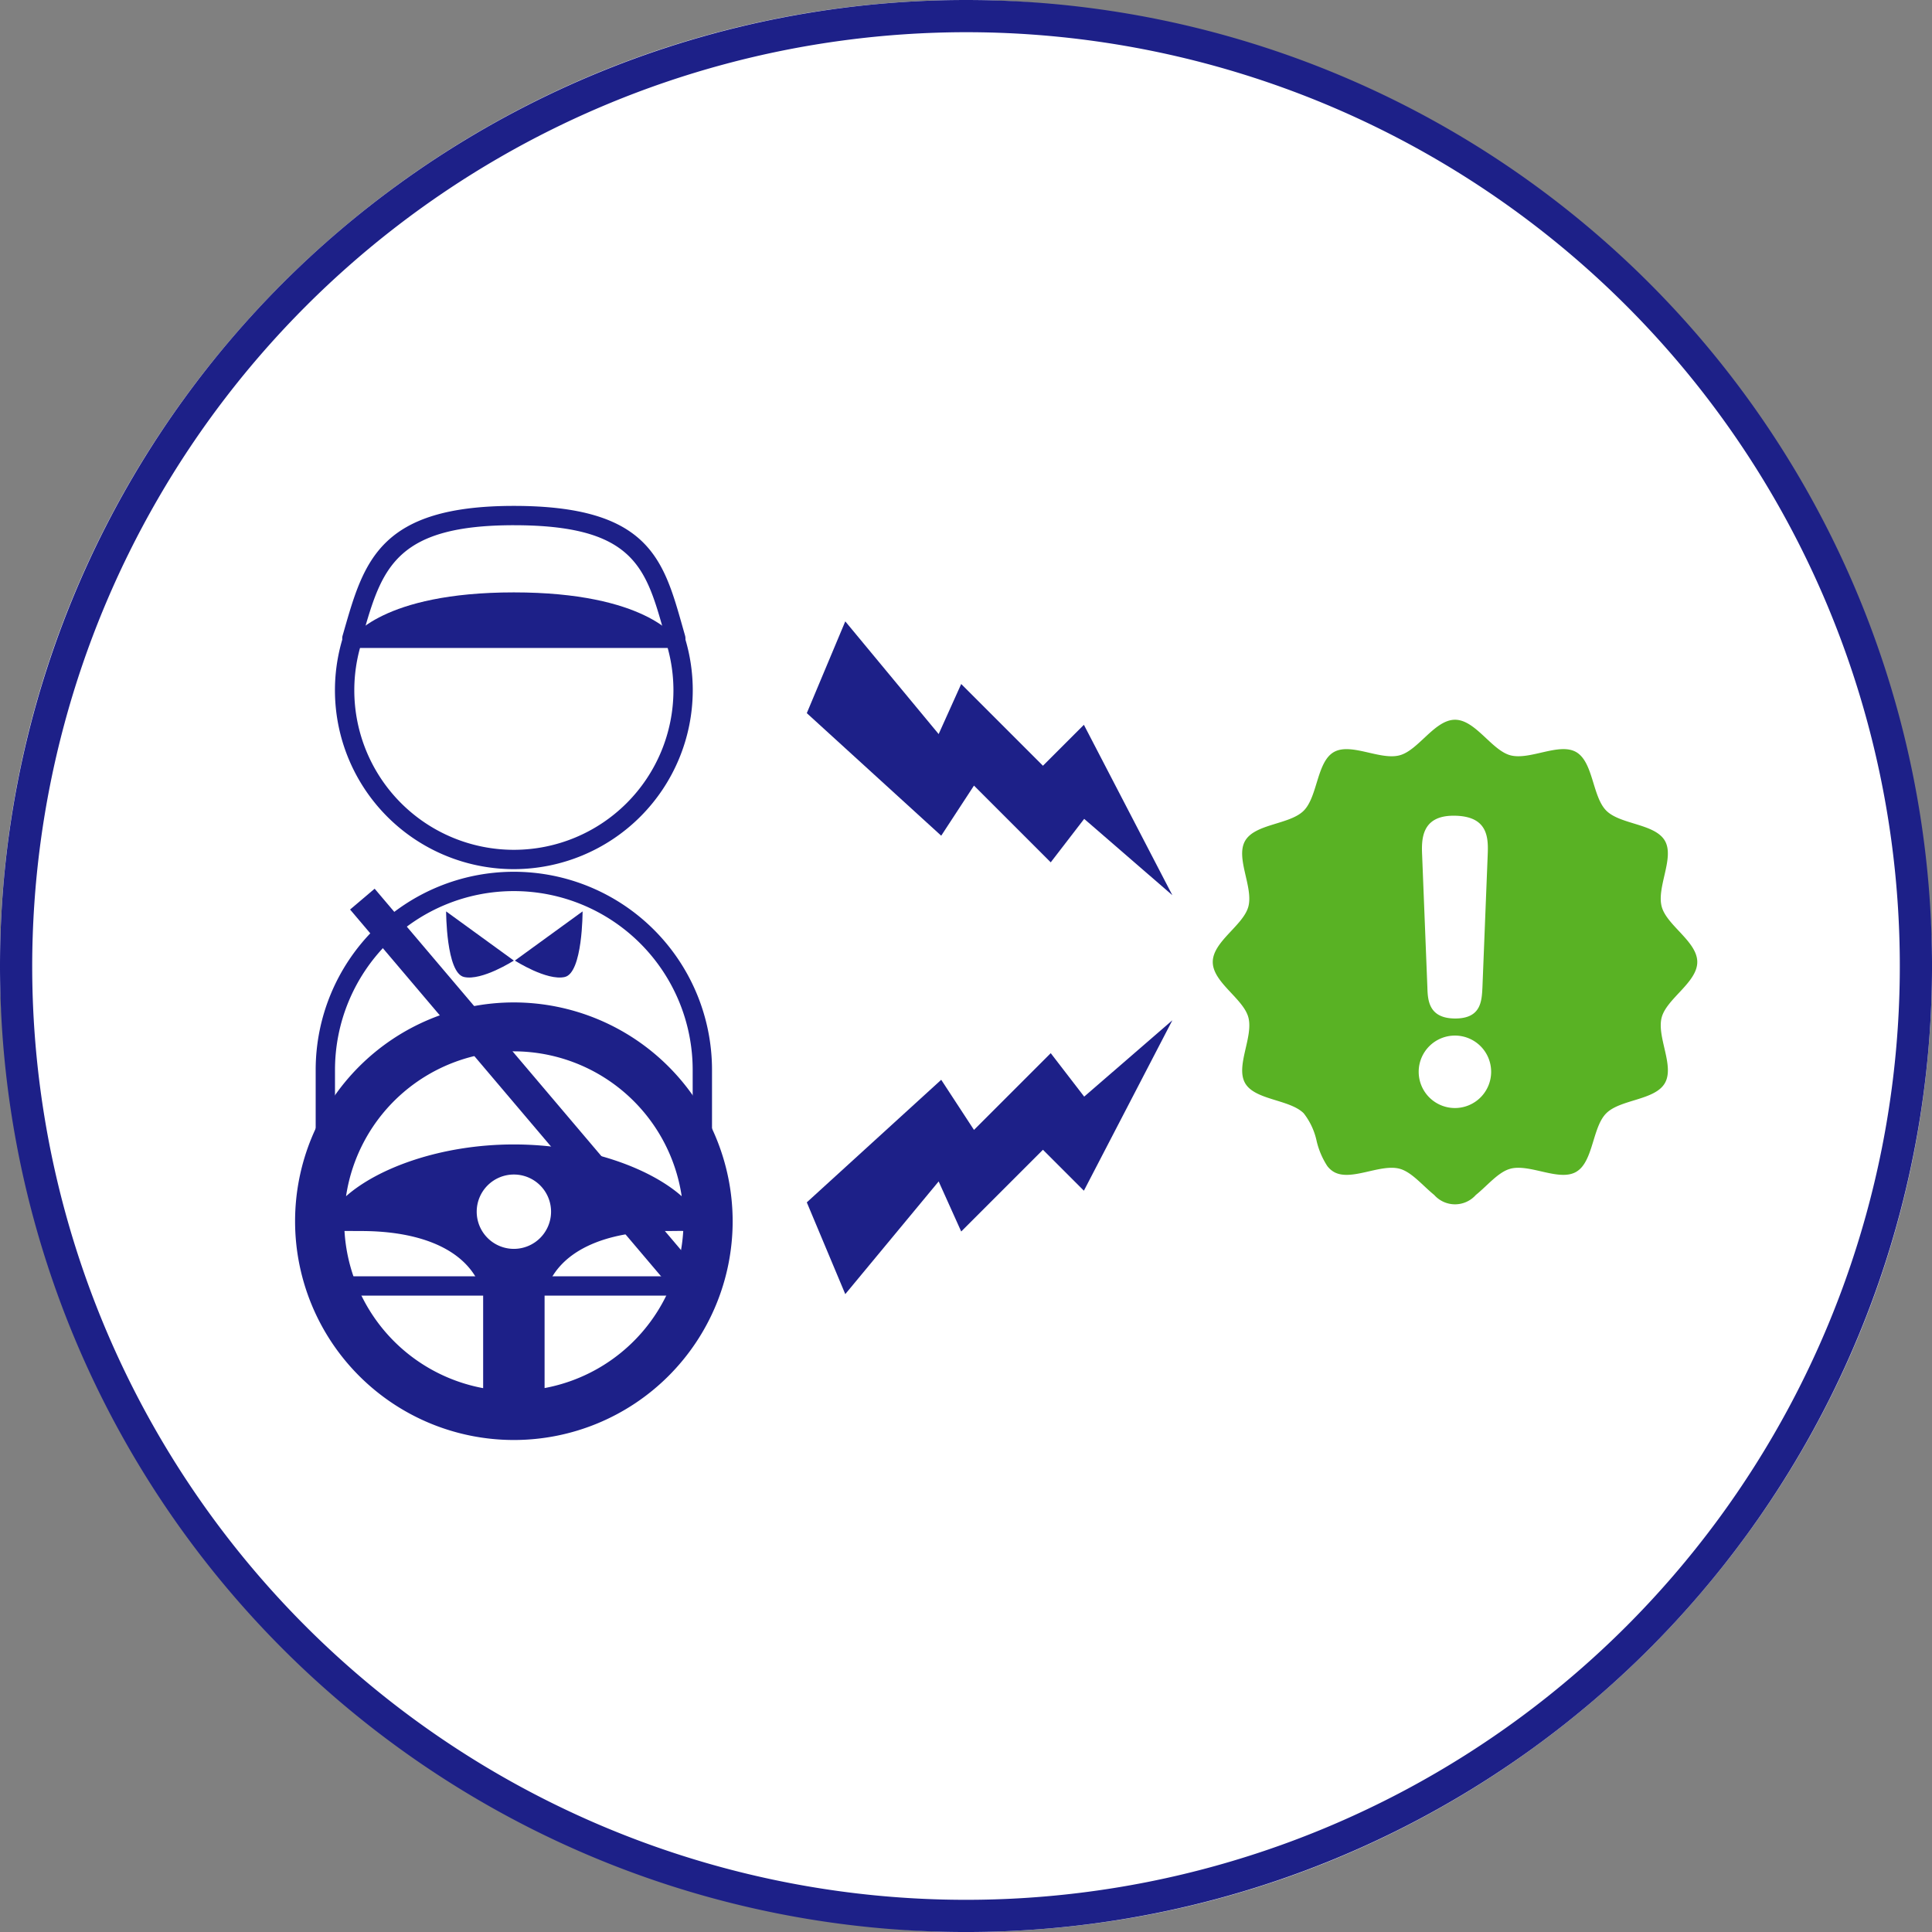
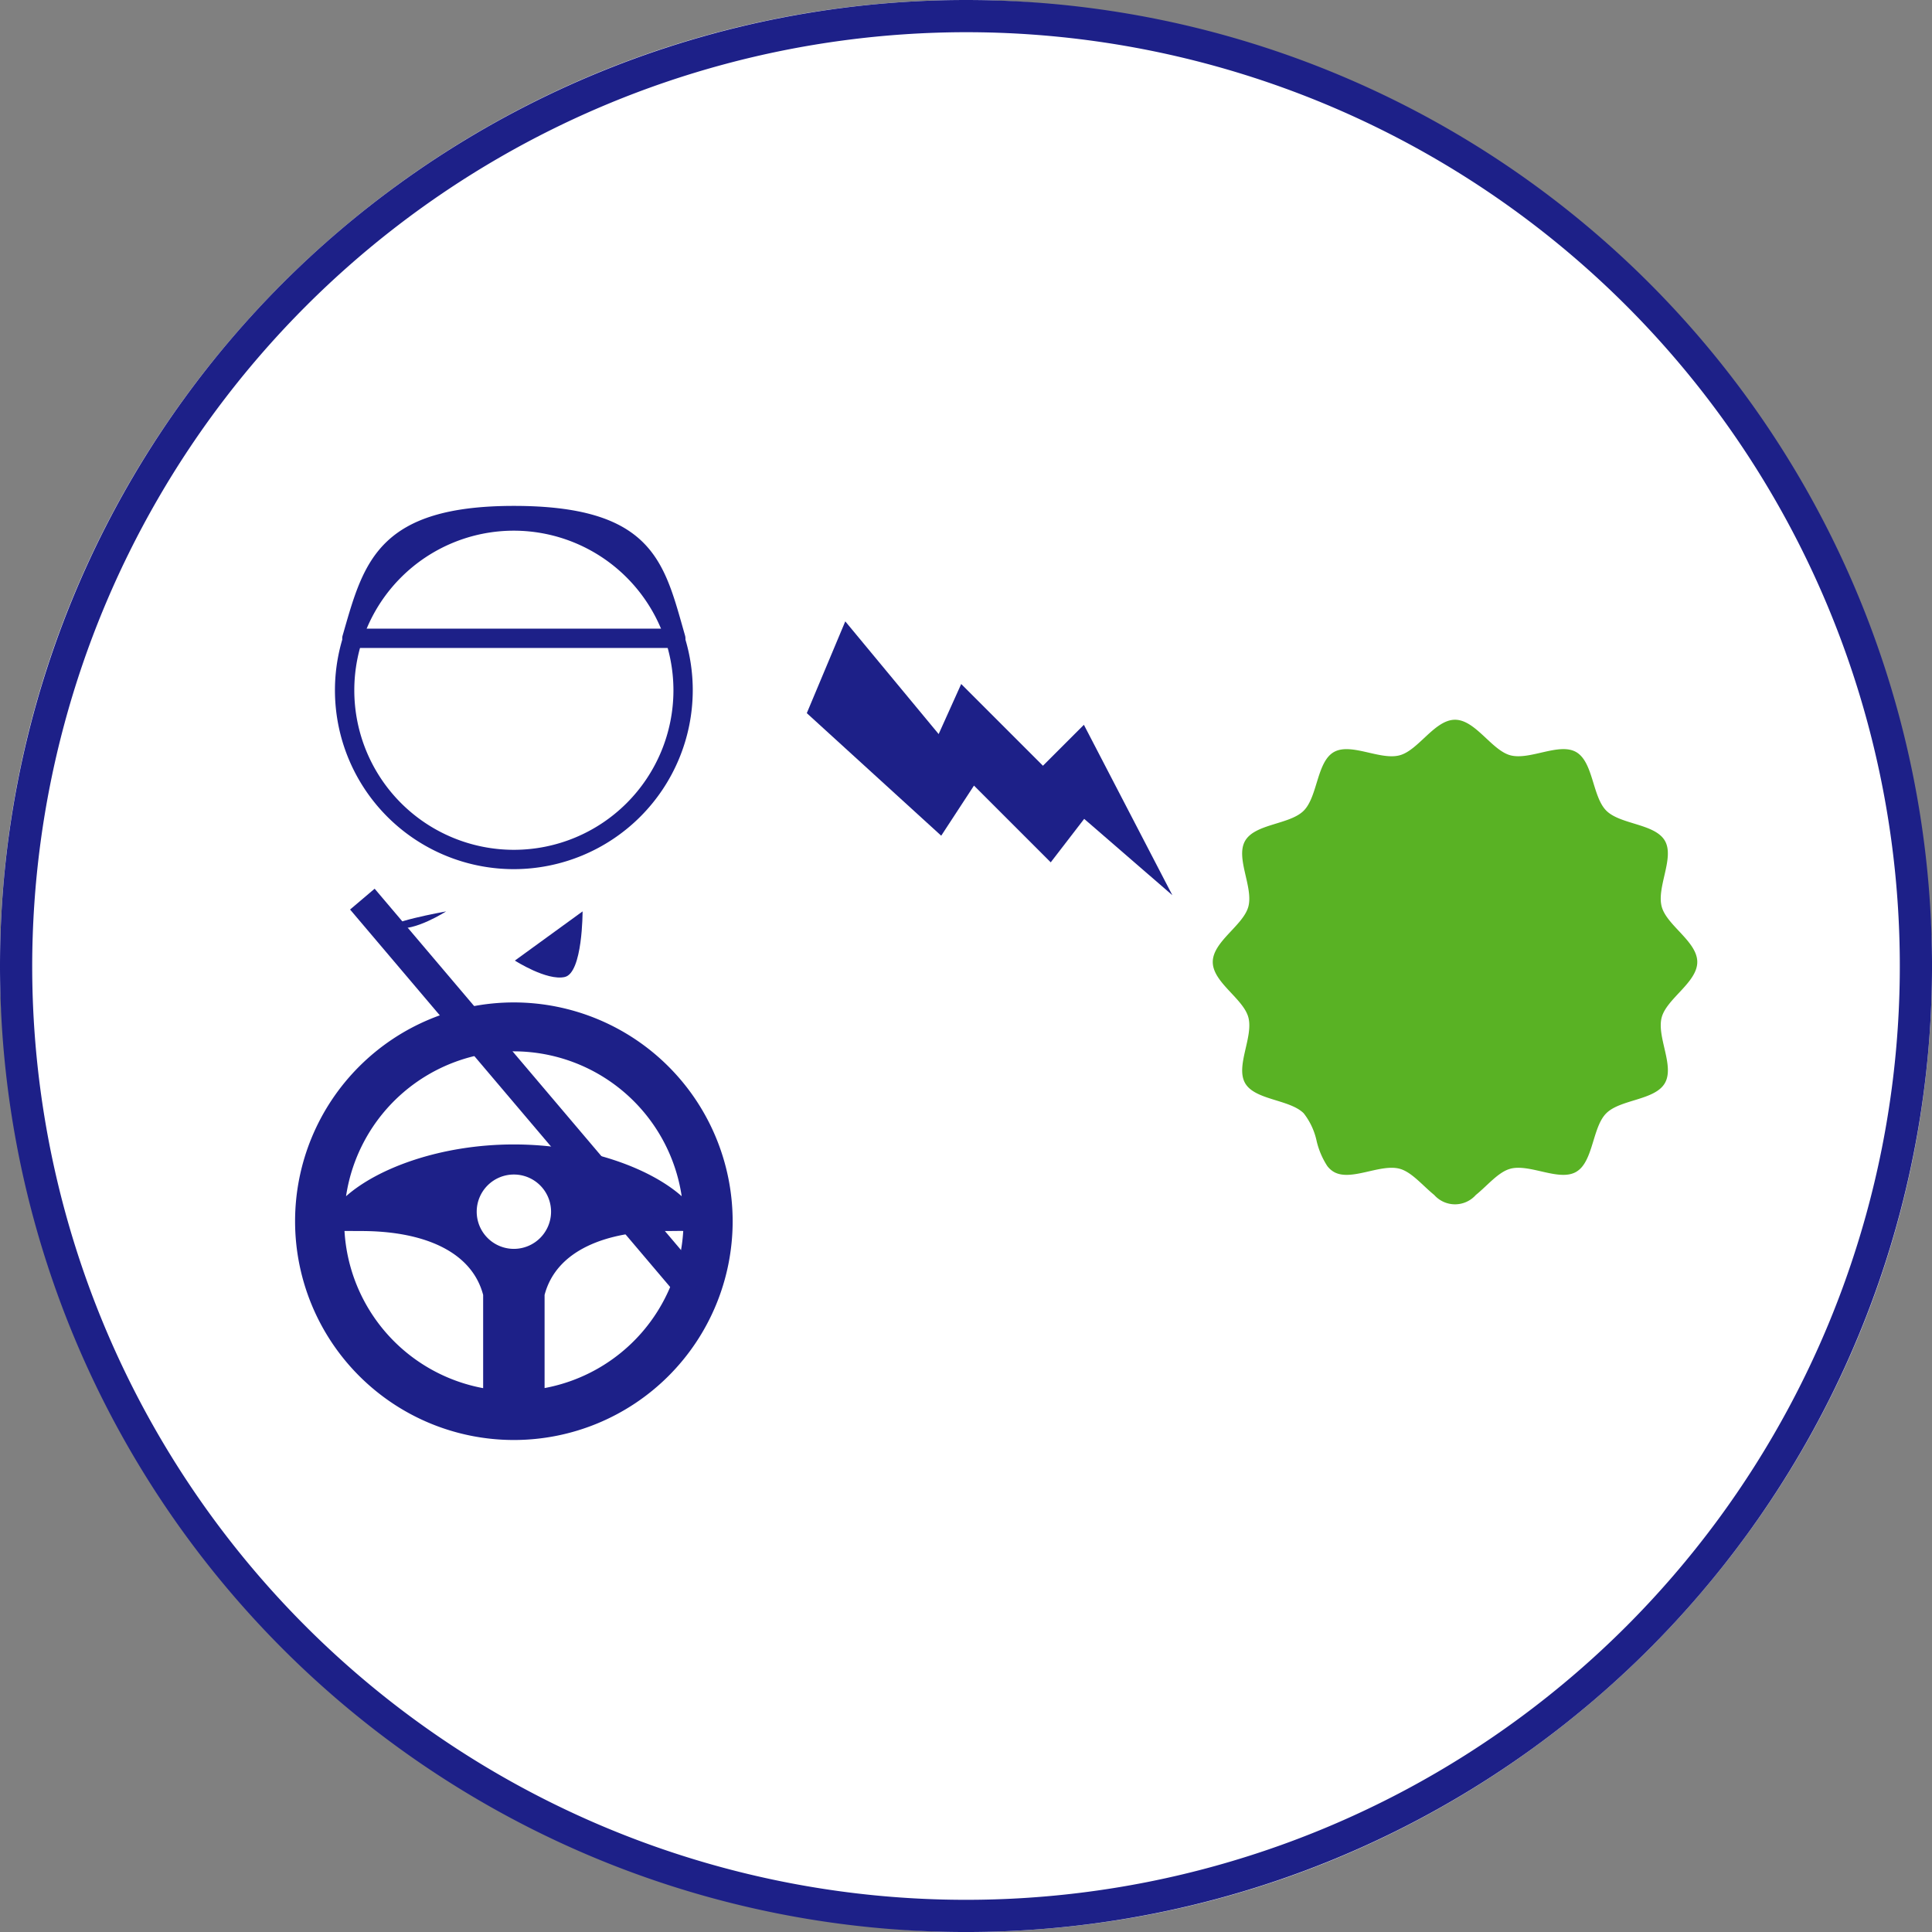
<svg xmlns="http://www.w3.org/2000/svg" width="119.999" height="120" viewBox="0 0 119.999 120">
  <rect x="0" y="0" width="119.999" height="120" fill="#808080" stroke="none" />
  <g id="グループ_65305" data-name="グループ 65305" transform="translate(-1951.783 -193.185)">
    <g id="グループ_65107" data-name="グループ 65107">
      <rect id="長方形_8236" data-name="長方形 8236" width="119.999" height="119.999" rx="59.999" transform="translate(1951.783 193.185)" fill="#fff" />
      <path id="パス_88246" data-name="パス 88246" d="M2011.783,195.185a58,58,0,1,1-58,58,58.065,58.065,0,0,1,58-58m0-2h0a60,60,0,0,0,0,120h0a60,60,0,0,0,0-120Z" fill="#1d2088" />
    </g>
    <g id="グループ_65118" data-name="グループ 65118">
      <g id="グループ_65114" data-name="グループ 65114">
        <g id="グループ_65113" data-name="グループ 65113">
          <g id="グループ_65111" data-name="グループ 65111">
            <g id="グループ_65108" data-name="グループ 65108">
              <circle id="楕円形_3281" data-name="楕円形 3281" cx="10.512" cy="10.512" r="10.512" transform="translate(1973.186 225.546)" fill="#fff" />
              <path id="パス_88247" data-name="パス 88247" d="M1983.7,247.169a11.112,11.112,0,1,1,11.111-11.112A11.125,11.125,0,0,1,1983.7,247.169Zm0-21.023a9.911,9.911,0,1,0,9.911,9.911A9.922,9.922,0,0,0,1983.7,226.146Z" fill="#1d2088" />
            </g>
            <g id="グループ_65109" data-name="グループ 65109">
              <path id="パス_88248" data-name="パス 88248" d="M1971.989,273.056V259.64a11.708,11.708,0,0,1,11.709-11.708h0a11.708,11.708,0,0,1,11.708,11.708v13.416Z" fill="#fff" />
-               <path id="パス_88249" data-name="パス 88249" d="M1996.007,273.657H1971.39V259.64a12.308,12.308,0,0,1,24.617,0Zm-23.417-1.2h22.216V259.64a11.108,11.108,0,0,0-22.216,0Z" fill="#1d2088" />
            </g>
            <g id="グループ_65110" data-name="グループ 65110">
-               <path id="パス_88250" data-name="パス 88250" d="M1993.757,232.83c-1.262-4.391-1.779-7.623-10.059-7.623-8.044,0-8.8,3.232-10.059,7.623Z" fill="#fff" />
              <path id="パス_88251" data-name="パス 88251" d="M1993.756,233.43h-20.117a.6.6,0,0,1-.576-.766l.078-.272c1.245-4.349,2.228-7.785,10.557-7.785,8.356,0,9.287,3.294,10.467,7.465l.168.592a.6.6,0,0,1-.577.766Zm-19.32-1.2h18.526c-1.1-3.875-1.922-6.423-9.264-6.423C1976.57,225.807,1975.56,228.343,1974.436,232.23Z" fill="#1d2088" />
            </g>
-             <path id="パス_88252" data-name="パス 88252" d="M1973.639,232.83s1.839-2.851,10.059-2.851,10.059,2.851,10.059,2.851Z" fill="#1d2088" />
          </g>
          <g id="グループ_65112" data-name="グループ 65112">
-             <path id="パス_88253" data-name="パス 88253" d="M1979.492,249.793l4.206,3.055s-1.984,1.274-3.095,1.019S1979.492,249.793,1979.492,249.793Z" fill="#1d2088" />
+             <path id="パス_88253" data-name="パス 88253" d="M1979.492,249.793s-1.984,1.274-3.095,1.019S1979.492,249.793,1979.492,249.793Z" fill="#1d2088" />
            <path id="パス_88254" data-name="パス 88254" d="M1987.968,249.793l-4.206,3.055s1.985,1.274,3.1,1.019S1987.968,249.793,1987.968,249.793Z" fill="#1d2088" />
          </g>
        </g>
        <path id="パス_88255" data-name="パス 88255" d="M1983.7,255.447a13.589,13.589,0,1,0,13.589,13.589A13.6,13.6,0,0,0,1983.7,255.447Zm0,3.038a10.557,10.557,0,0,1,10.424,9c-1.968-1.747-5.893-3.217-10.424-3.217s-8.456,1.47-10.424,3.217A10.557,10.557,0,0,1,1983.7,258.485Zm-1.908,20.92a10.556,10.556,0,0,1-8.612-9.764c.343,0,.692.005,1.048.005,3.722,0,6.829,1.181,7.564,3.967Zm1.908-8.651a2.309,2.309,0,1,1,2.31-2.31A2.312,2.312,0,0,1,1983.7,270.754Zm1.908,8.651v-5.792c.734-2.786,3.841-3.967,7.564-3.967.356,0,.7-.009,1.048-.005A10.556,10.556,0,0,1,1985.606,279.4Z" fill="#1d2088" />
        <rect id="長方形_8237" data-name="長方形 8237" width="2" height="31.8" transform="translate(1973.527 249.677) rotate(-40.294)" fill="#1d2088" />
      </g>
      <g id="グループ_65117" data-name="グループ 65117">
        <g id="グループ_65116" data-name="グループ 65116">
          <path id="パス_88256" data-name="パス 88256" d="M2054.993,256.377c.313-1.171,2.21-2.172,2.21-3.442s-1.9-2.27-2.21-3.441c-.323-1.211.808-3.026.2-4.086-.623-1.075-2.766-1-3.639-1.871s-.8-3.015-1.871-3.639c-1.06-.612-2.875.52-4.086.2-1.169-.312-2.172-2.209-3.441-2.209s-2.271,1.9-3.442,2.209c-1.209.324-3.024-.808-4.086-.2s-1,2.767-1.869,3.639-3.017.8-3.639,1.871c-.614,1.06.52,2.875.2,4.086-.314,1.171-2.211,2.172-2.211,3.441s1.9,2.271,2.211,3.442c.324,1.211-.81,3.026-.2,4.086s2.766,1,3.639,1.871a4.246,4.246,0,0,1,.805,1.736,4.935,4.935,0,0,0,.651,1.528,1.4,1.4,0,0,0,.413.374c1.06.613,2.877-.518,4.086-.195.749.2,1.428,1.044,2.151,1.63a1.728,1.728,0,0,0,2.583,0c.71-.574,1.376-1.4,2.1-1.616l.044-.014c1.211-.323,3.026.808,4.086.195a1.415,1.415,0,0,0,.416-.376c.658-.865.714-2.523,1.455-3.262.873-.874,3.016-.8,3.639-1.871S2054.67,257.588,2054.993,256.377Z" fill="#59b224" />
          <g id="グループ_65115" data-name="グループ 65115">
-             <path id="パス_88257" data-name="パス 88257" d="M2044.4,259.756a2.25,2.25,0,1,1-2.251-2.25A2.248,2.248,0,0,1,2044.4,259.756Zm-4.285-13.417c-.043-.953-.086-2.489,1.948-2.489,2.207,0,2.164,1.429,2.121,2.489l-.325,8.18c-.043.845-.086,1.926-1.687,1.926-1.645,0-1.71-1.125-1.732-1.926Z" fill="#fff" />
-           </g>
+             </g>
        </g>
        <path id="パス_88258" data-name="パス 88258" d="M2024.6,248.788l-5.477-4.742-2.078,2.7-4.767-4.767-2.035,3.113-8.349-7.613,2.39-5.7,5.8,7,1.4-3.11,5.077,5.077,2.543-2.543Z" fill="#1d2088" />
-         <path id="パス_88259" data-name="パス 88259" d="M2024.6,256.556l-5.477,4.742-2.078-2.7-4.767,4.767-2.035-3.113-8.349,7.613,2.39,5.7,5.8-7,1.4,3.11,5.077-5.077,2.543,2.543Z" fill="#1d2088" />
      </g>
    </g>
  </g>
</svg>